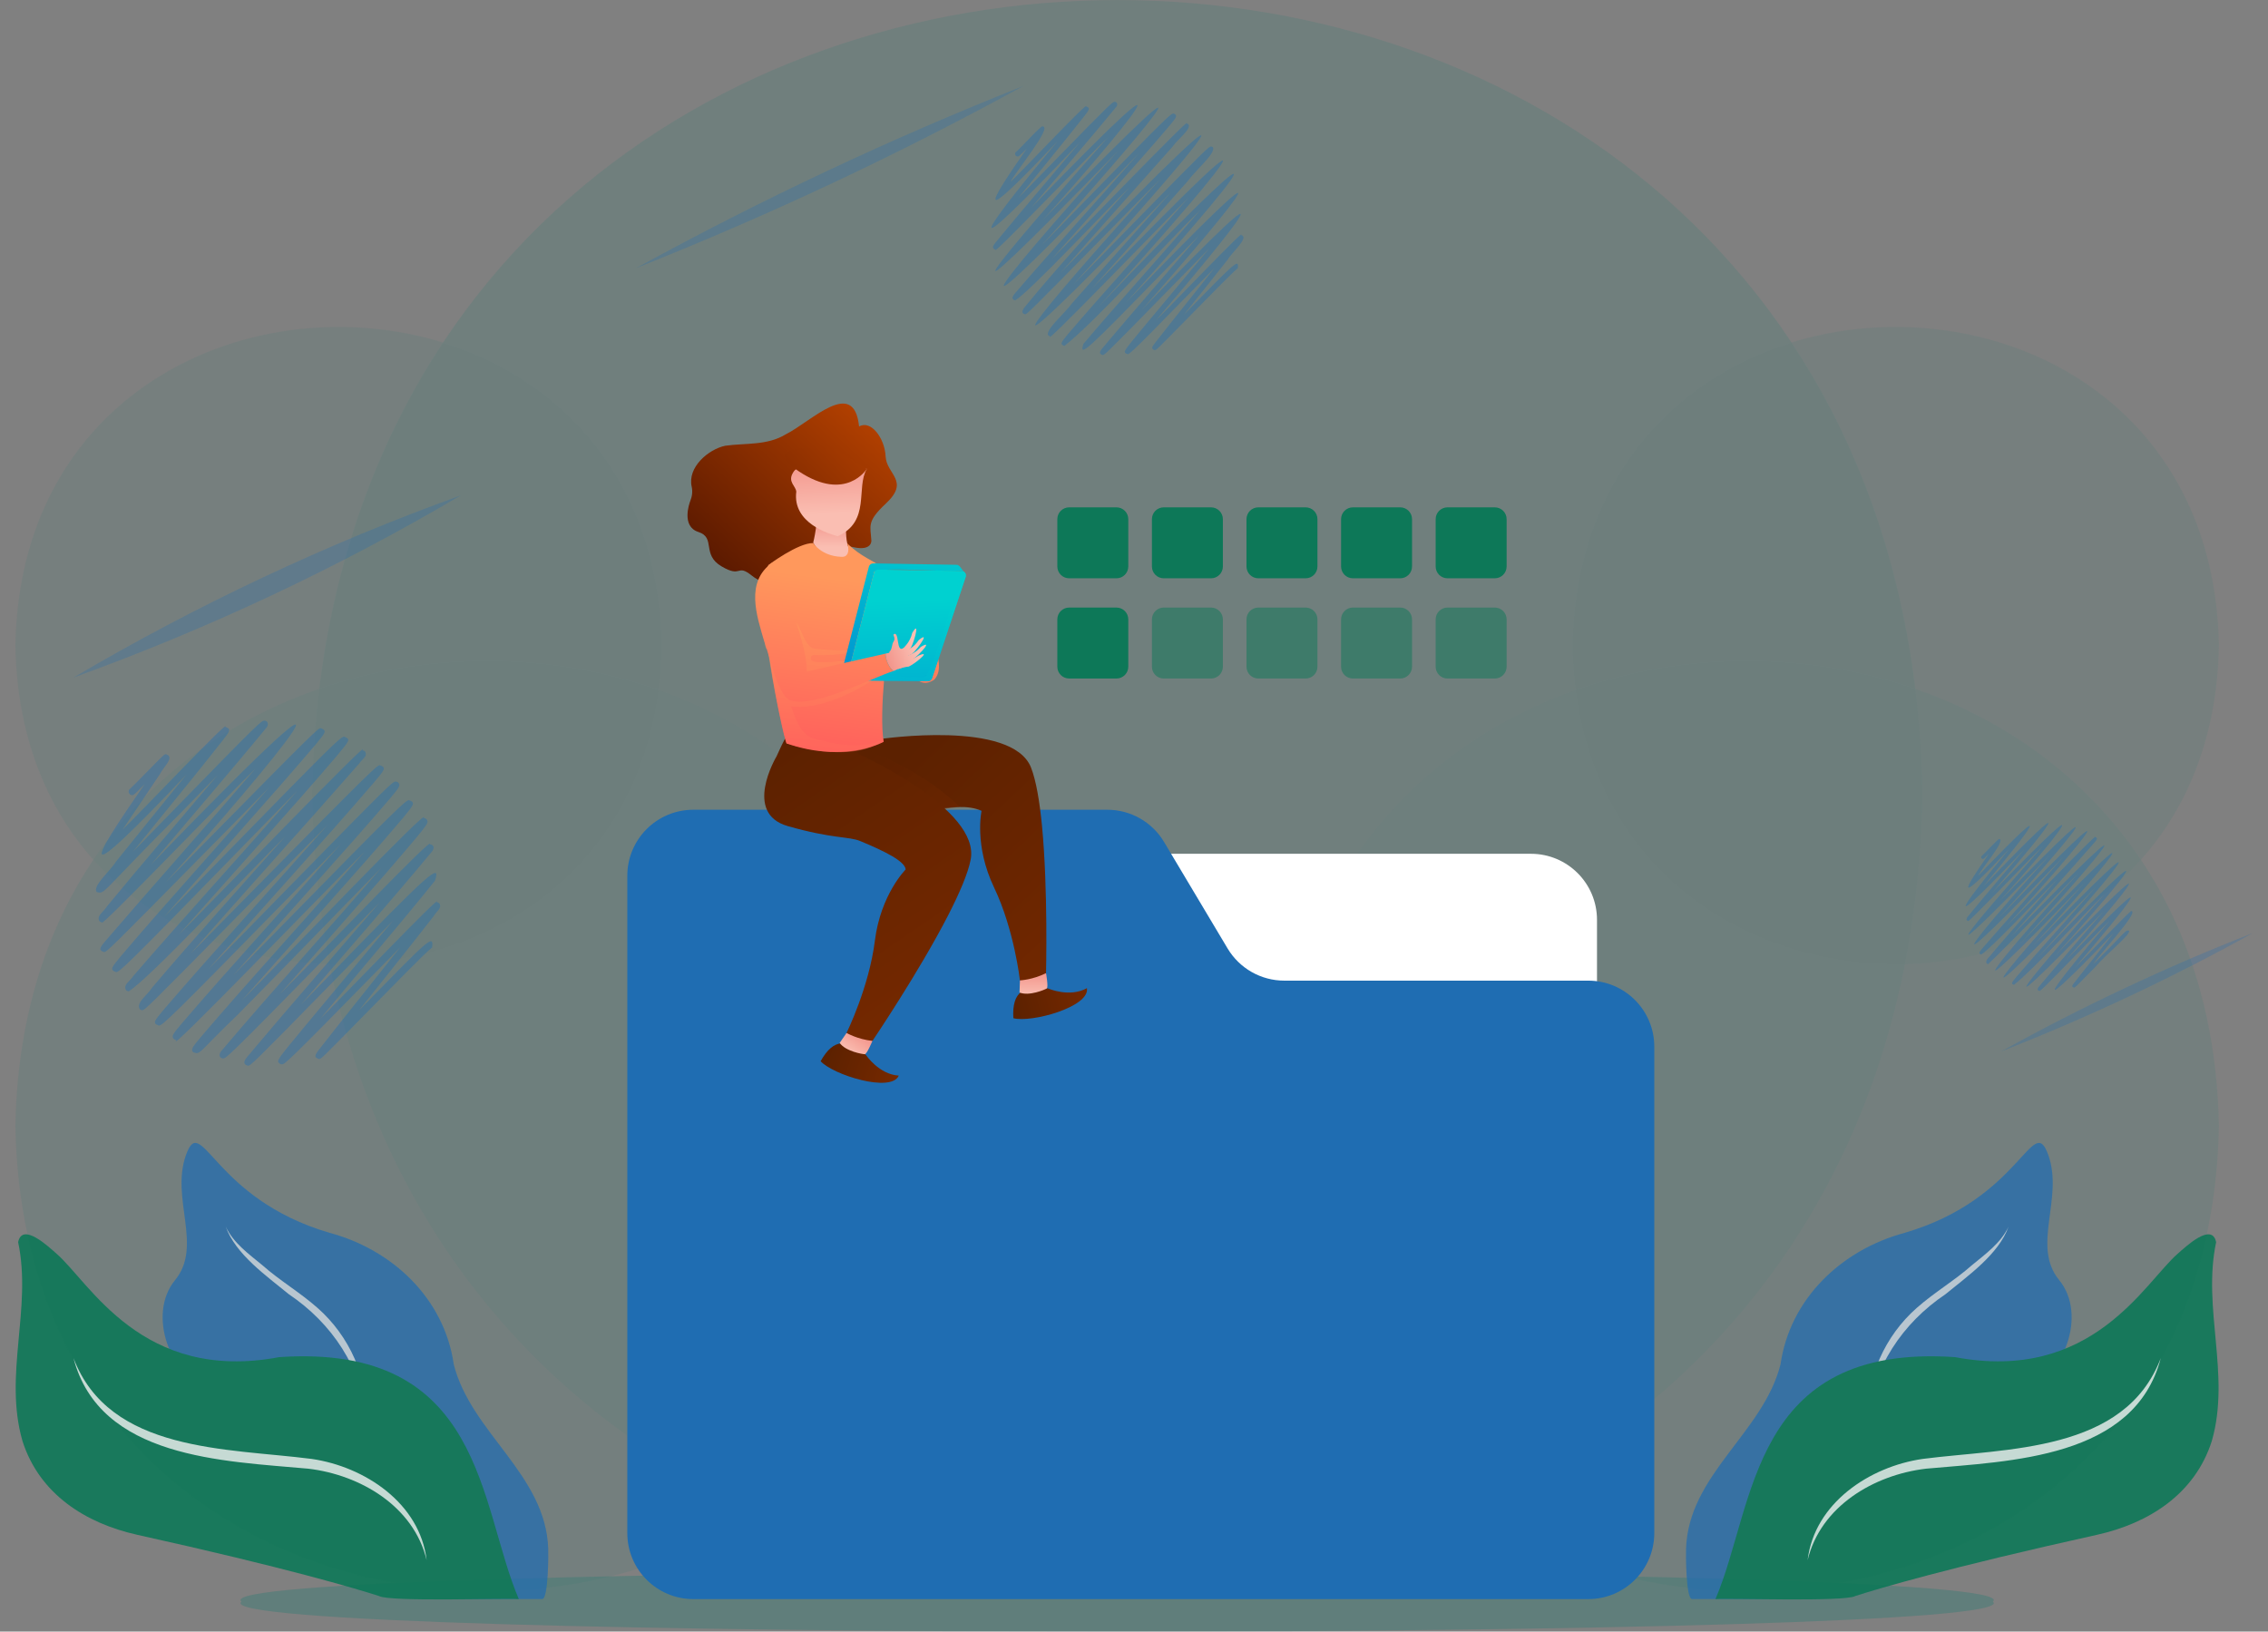
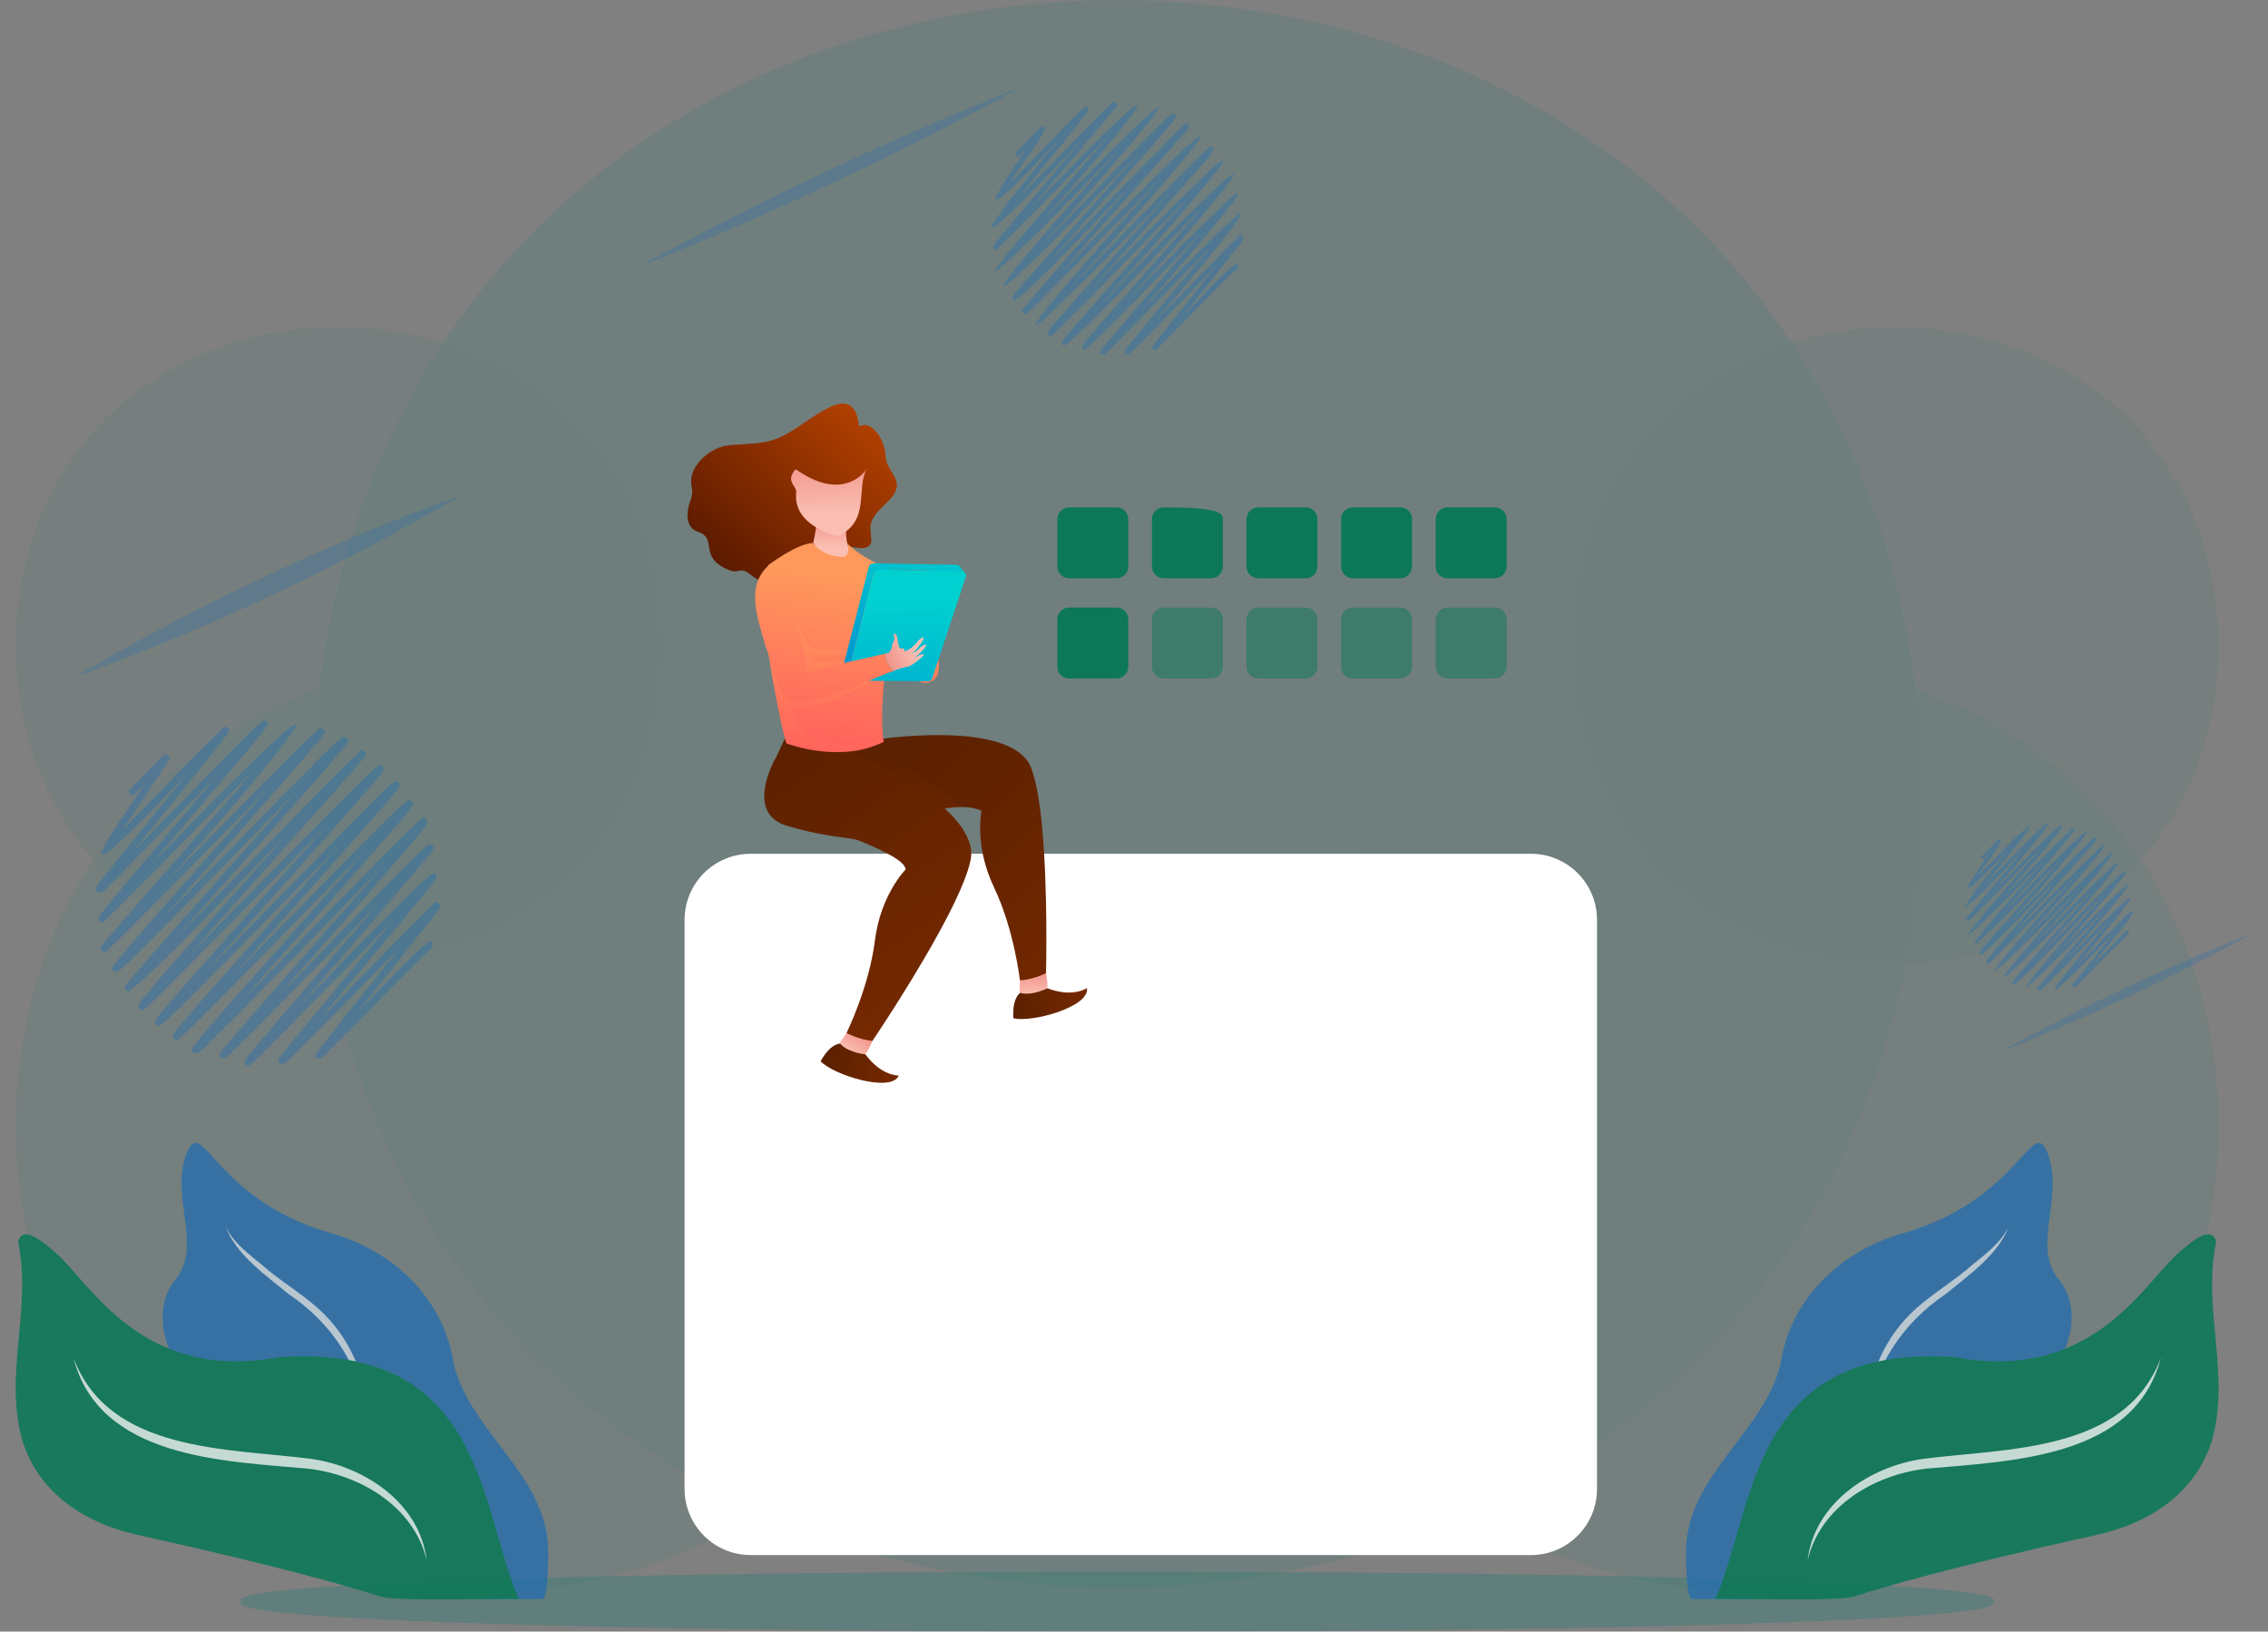
<svg xmlns="http://www.w3.org/2000/svg" width="139" height="100" viewBox="0 0 139 100" fill="none">
  <rect x="0" y="0" width="139" height="100" fill="#808080" stroke="none" />
  <g opacity="0.5">
    <path opacity="0.5" d="M122.136 98.162C125.097 100.617 11.836 100.617 14.798 98.161C11.837 95.707 125.098 95.707 122.136 98.162Z" fill="#00796B" />
    <g opacity="0.3">
      <path opacity="0.8" d="M117.828 48.656C116.72 113.529 20.222 113.519 19.124 48.654C20.232 -16.218 116.73 -16.208 117.828 48.656Z" fill="#00796B" />
      <path opacity="0.6" d="M58.777 69.012C58.128 107.022 1.588 107.016 0.944 69.01C1.593 31.001 58.133 31.007 58.777 69.012Z" fill="#00796B" />
      <path opacity="0.6" d="M78.156 69.012C78.806 107.022 135.345 107.016 135.989 69.01C135.34 31.001 78.8 31.007 78.156 69.012Z" fill="#00796B" />
      <path opacity="0.5" d="M96.366 39.571C96.811 65.613 135.548 65.609 135.989 39.57C135.544 13.529 96.807 13.533 96.366 39.571Z" fill="#00796B" />
      <path opacity="0.5" d="M40.568 39.571C40.123 65.613 1.385 65.609 0.944 39.57C1.389 13.529 40.126 13.533 40.568 39.571Z" fill="#00796B" />
    </g>
  </g>
  <g opacity="0.9">
    <g opacity="0.8">
      <path d="M109.122 83.626C109.699 79.588 112.874 76.596 116.723 75.562C123.906 73.465 124.576 68.102 125.534 70.784C126.492 73.465 124.481 76.362 126.204 78.457C127.928 80.552 126.557 84.479 123.795 85.341C121.033 86.203 111.143 92.761 111.143 98.005C111.143 98.005 103.705 98.005 103.699 98.005C103.318 98.005 103.317 95.138 103.333 94.923C103.479 90.37 108.055 87.828 109.122 83.626Z" fill="#1F6DB2" />
      <g opacity="0.8">
        <path d="M114.501 87.029C114.346 84.453 115.534 81.869 117.464 80.169C118.561 79.198 119.784 78.491 120.847 77.549C121.684 76.856 122.627 76.188 123.099 75.179C122.492 76.884 120.59 78.205 119.228 79.326C116.622 81.075 114.718 83.846 114.501 87.029Z" fill="white" />
      </g>
    </g>
    <path d="M135.555 88.321C134.522 91.56 131.707 93.362 128.503 94.071C119.39 96.089 115.124 97.363 113.707 97.819C113.047 98.189 105.996 97.941 105.135 98.008C107.595 92.288 107.248 82.322 119.819 83.177C128.247 84.769 131.439 78.587 133.482 76.825C133.915 76.452 135.563 74.869 135.821 76.13C134.959 80.198 136.725 84.261 135.555 88.321Z" fill="#0D7858" />
    <path d="M132.429 83.236C130.824 89.396 123.235 89.542 118.037 90.015C114.842 90.395 111.578 92.32 110.785 95.621C111.198 92.134 114.572 89.887 117.837 89.416C122.987 88.751 130.228 89.035 132.429 83.236Z" fill="#0D7858" />
    <path opacity="0.8" d="M132.429 83.236C130.824 89.396 123.235 89.542 118.037 90.015C114.842 90.395 111.578 92.32 110.785 95.621C111.198 92.134 114.572 89.887 117.837 89.416C122.987 88.751 130.228 89.035 132.429 83.236Z" fill="white" />
    <g opacity="0.8">
      <path d="M27.811 83.626C27.234 79.588 24.059 76.596 20.21 75.562C13.027 73.465 12.357 68.102 11.399 70.784C10.441 73.465 12.452 76.362 10.729 78.457C9.005 80.552 10.376 84.479 13.138 85.341C15.9 86.203 25.79 92.761 25.79 98.005C25.79 98.005 33.228 98.005 33.234 98.005C33.615 98.005 33.616 95.138 33.6 94.923C33.454 90.37 28.878 87.828 27.811 83.626Z" fill="#1F6DB2" />
      <g opacity="0.8">
        <path d="M22.432 87.029C22.587 84.453 21.4 81.869 19.469 80.169C18.372 79.198 17.149 78.491 16.086 77.549C15.249 76.856 14.306 76.188 13.834 75.179C14.441 76.884 16.344 78.205 17.706 79.326C20.311 81.075 22.216 83.846 22.432 87.029Z" fill="white" />
      </g>
    </g>
    <path d="M1.378 88.321C2.412 91.56 5.226 93.362 8.43 94.071C17.543 96.089 21.809 97.363 23.226 97.819C23.886 98.189 30.938 97.941 31.798 98.008C29.338 92.288 29.685 82.322 17.114 83.177C8.687 84.769 5.494 78.587 3.451 76.825C3.018 76.452 1.37 74.869 1.112 76.13C1.974 80.198 0.208 84.261 1.378 88.321Z" fill="#0D7858" />
    <path d="M4.504 83.236C6.109 89.396 13.698 89.542 18.896 90.015C22.091 90.395 25.355 92.32 26.148 95.621C25.735 92.134 22.361 89.887 19.096 89.416C13.946 88.751 6.705 89.035 4.504 83.236Z" fill="#0D7858" />
    <path opacity="0.8" d="M4.504 83.236C6.109 89.396 13.698 89.542 18.896 90.015C22.091 90.395 25.355 92.32 26.148 95.621C25.735 92.134 22.361 89.887 19.096 89.416C13.946 88.751 6.705 89.035 4.504 83.236Z" fill="white" />
  </g>
  <g opacity="0.5">
    <g opacity="0.8">
      <path d="M15.192 65.318C14.653 65.158 15.262 64.698 15.477 64.388C17.743 61.695 20.804 58.186 23.28 55.297C22.379 56.213 21.384 57.229 20.434 58.2C13.906 64.871 13.848 64.871 13.674 64.872C13.386 64.852 13.421 64.539 13.589 64.389C16.444 61.001 20.38 56.665 23.389 53.17C20.745 55.857 17.095 59.641 14.585 62.174C12.018 64.64 12.325 64.635 11.843 64.494C11.673 64.324 11.796 64.175 12.316 63.551C15.179 60.188 19.279 55.703 22.376 52.166C19.86 54.662 10.041 64.867 10.81 63.741C10.752 63.741 10.694 63.718 10.654 63.677C10.484 63.508 10.588 63.385 11.164 62.7C13.976 59.42 17.889 55.134 20.946 51.674C19.945 52.693 18.835 53.829 17.776 54.913C10.367 62.495 9.946 62.857 9.736 62.858C9.301 62.702 9.472 62.567 10.102 61.802C12.976 58.455 16.984 54.06 20.098 50.535C18.615 52.029 16.846 53.827 15.256 55.443C8.891 61.911 8.871 61.911 8.715 61.912C8.658 61.916 8.601 61.889 8.56 61.848C8.336 61.428 9.022 61.011 9.329 60.524C11.677 57.749 14.79 54.293 17.482 51.264C15.349 53.353 9.12 60.021 7.889 60.756C7.831 60.756 7.771 60.731 7.73 60.691C7.526 60.349 7.964 60.149 8.173 59.814C11.062 56.463 15.195 51.917 18.263 48.419C17.053 49.648 15.62 51.118 14.267 52.507C7.671 59.276 7.318 59.578 7.114 59.579C6.685 59.433 6.857 59.279 7.437 58.569C10.043 55.501 13.649 51.514 16.495 48.265C15.378 49.393 14.107 50.683 12.9 51.91C6.56 58.348 6.536 58.348 6.379 58.349C6.021 58.24 6.092 58.098 6.507 57.621C9.206 54.475 12.904 50.325 15.668 47.094C14.306 48.399 5.943 57.117 6.252 56.524C6.195 56.525 6.139 56.502 6.098 56.461C5.89 56.131 6.355 55.89 6.563 55.543C8.531 53.148 11.137 50.11 13.345 47.495C12.63 48.225 11.869 49.006 11.165 49.73C6.076 54.819 6.46 54.81 5.923 54.67C5.658 54.303 6.74 53.402 7.134 52.776C8.332 51.279 10.096 49.118 11.441 47.456C4.509 54.772 5.405 53.04 8.875 48.055C8.206 48.734 8.19 48.734 8.099 48.734C7.89 48.741 7.801 48.446 7.981 48.338C8.085 48.247 8.651 47.671 9.068 47.246C10.071 46.225 10.071 46.225 10.175 46.225C10.74 46.4 10.017 47.002 9.814 47.425C9.179 48.382 8.215 49.798 7.51 50.852C8.508 49.906 14.148 43.936 13.816 44.557C14.183 44.666 14.088 44.82 13.691 45.327C12.08 47.387 9.908 50.011 8.142 52.209C8.973 51.363 9.941 50.37 10.856 49.429C15.979 44.168 16.032 44.168 16.204 44.167C16.482 44.185 16.462 44.489 16.296 44.636C14.229 47.161 11.51 50.303 9.242 53.005C24.782 36.926 16.56 47.017 10.149 54.088C10.943 53.283 11.784 52.43 12.593 51.608C19.464 44.631 19.502 44.631 19.661 44.63C20.088 44.781 19.91 44.934 19.324 45.655C16.659 48.795 12.944 52.9 10.046 56.21C11.239 54.998 12.637 53.564 13.959 52.207C20.541 45.452 20.892 45.151 21.096 45.15C21.537 45.319 21.381 45.418 20.659 46.308C17.869 49.585 14.019 53.822 10.938 57.308C12.632 55.652 22.963 44.927 22.212 45.99C22.269 45.99 22.326 46.013 22.367 46.054C22.565 46.353 22.202 46.506 22.033 46.774C18.953 50.3 14.853 54.822 11.647 58.493C12.654 57.474 13.809 56.3 14.949 55.141C23.056 46.903 23.114 46.903 23.287 46.902C23.721 47.06 23.544 47.196 22.908 47.971C19.99 51.372 15.899 55.857 12.747 59.427C14.186 57.971 15.916 56.201 17.468 54.612C24.027 47.901 24.074 47.901 24.25 47.9C24.309 47.901 24.366 47.923 24.407 47.964C24.578 48.135 24.456 48.28 23.871 48.977C21.111 52.203 17.328 56.348 14.286 59.785C15.224 58.832 16.247 57.788 17.226 56.789C24.494 49.372 24.874 49.041 25.069 49.041C25.508 49.194 25.317 49.363 24.696 50.134C21.866 53.477 17.884 57.834 14.8 61.343C17.5 58.654 26.512 49.181 25.973 50.142C26.031 50.141 26.091 50.165 26.131 50.206C26.297 50.372 26.218 50.489 25.523 51.331C23.09 54.231 19.884 57.812 17.117 60.969C20.293 57.786 26.625 51.123 26.356 51.748C26.656 51.785 26.613 52.064 26.416 52.26C24.074 55.09 21.038 58.536 18.451 61.563C19.02 60.982 19.614 60.375 20.188 59.788C26.387 53.392 27.035 52.833 26.66 53.976C24.61 56.53 21.87 59.726 19.625 62.441C20.852 61.249 27.217 54.576 26.767 55.299C26.825 55.299 26.881 55.322 26.922 55.362C27.119 55.655 26.753 55.843 26.593 56.13C25.253 57.862 23.509 60.028 21.982 61.949C26.222 57.625 26.609 57.173 26.481 58.073C26.1 58.347 23.927 60.592 22.209 62.332C19.679 64.907 19.679 64.907 19.559 64.908C19.223 64.806 19.266 64.683 19.635 64.223C21.07 62.384 22.976 60.022 24.543 58.042C24.158 58.435 23.754 58.848 23.353 59.258C17.51 65.231 17.446 65.231 17.274 65.232C17.219 65.233 17.157 65.208 17.117 65.168C16.948 64.999 16.948 64.999 18.639 62.956C20.17 61.106 22.408 58.444 24.099 56.415C22.988 57.54 21.676 58.881 20.495 60.089C15.383 65.317 15.354 65.317 15.193 65.318C15.193 65.318 15.192 65.318 15.192 65.318ZM26.177 58.074C26.205 58.101 26.236 58.118 26.267 58.127C26.234 58.117 26.203 58.099 26.177 58.074ZM8.098 48.304C8.152 48.304 8.207 48.325 8.249 48.367C8.175 48.293 8.07 48.29 8 48.328C8.031 48.312 8.064 48.304 8.098 48.304Z" fill="#1F6DB2" />
    </g>
    <g opacity="0.8">
      <path d="M67.576 21.76C67.18 21.642 67.627 21.305 67.785 21.077C69.448 19.101 71.694 16.526 73.511 14.406C72.849 15.078 72.12 15.824 71.423 16.536C66.594 21.501 66.126 21.949 66.399 21.078C68.494 18.592 71.383 15.41 73.591 12.845C71.432 14.937 67.102 19.745 65.234 21.203C64.918 21.096 65.053 20.968 65.465 20.463C67.566 17.995 70.575 14.704 72.847 12.108C71.001 13.94 63.796 21.428 64.36 20.602C64.317 20.602 64.275 20.585 64.245 20.555C64.035 20.226 65.26 19.205 65.71 18.58C67.415 16.645 69.963 13.817 71.798 11.748C57.952 26.081 63.903 18.846 71.175 10.912C70.088 12.008 68.79 13.327 67.622 14.514C62.952 19.259 62.937 19.26 62.823 19.26C62.567 19.218 62.652 18.994 62.83 18.789C64.701 16.497 67.101 13.889 69.256 11.447C67.69 12.98 63.121 17.873 62.216 18.412C61.815 18.289 62.262 17.949 62.425 17.721C64.545 15.262 67.578 11.926 69.829 9.359C57.817 21.873 60.12 18.535 68.532 9.246C56.005 22.116 61.477 15.676 67.925 8.387C66.925 9.345 60.789 15.742 61.015 15.307C60.614 15.183 61.084 14.829 61.243 14.587C62.688 12.829 64.6 10.6 66.22 8.681C58.599 16.681 59.746 14.74 64.823 8.652C59.75 14.012 60.4 12.735 62.941 9.092C62.449 9.59 62.438 9.59 62.371 9.591C62.217 9.596 62.152 9.379 62.285 9.3C62.443 9.188 63.892 7.594 63.895 7.749C64.568 7.731 62.123 10.677 61.939 11.145C62.671 10.45 66.81 6.07 66.566 6.525C66.835 6.605 66.766 6.719 66.475 7.091C65.292 8.602 63.699 10.527 62.403 12.14C63.012 11.52 63.722 10.791 64.394 10.101C68.154 6.24 68.192 6.24 68.319 6.239C68.523 6.252 68.508 6.475 68.386 6.583C66.87 8.436 64.874 10.742 63.21 12.725C74.55 0.983 68.581 8.339 63.875 13.519C76.743 0.282 69.286 9.032 63.8 15.077C64.675 14.187 65.701 13.135 66.671 12.139C71.5 7.183 71.758 6.962 71.908 6.961C71.95 6.961 71.995 6.979 72.025 7.008C72.148 7.132 72.088 7.213 71.588 7.811C69.54 10.215 66.715 13.325 64.454 15.883C65.698 14.668 73.278 6.797 72.727 7.577C72.769 7.577 72.811 7.594 72.841 7.624C73.02 7.922 72.176 8.534 71.873 8.979C69.86 11.253 67.057 14.372 64.974 16.752C79.21 2.097 73.251 9.253 65.781 17.437C66.838 16.369 68.107 15.07 69.246 13.904C74.059 8.979 74.094 8.979 74.223 8.978C74.266 8.979 74.308 8.996 74.338 9.026C74.534 9.384 73.279 10.429 72.804 11.088C71.156 12.96 68.717 15.668 66.911 17.701C80.676 3.473 74.01 11.492 67.288 18.843C77.909 7.73 78.279 8.214 68.988 18.569C79.701 7.452 76.263 11.867 69.967 19.005C80.022 8.564 75.612 14.065 70.829 19.649C71.731 18.773 76.398 13.878 76.071 14.409C76.596 14.543 75.482 15.484 75.243 15.912C74.498 16.858 73.422 18.204 72.558 19.288C75.67 16.115 75.954 15.784 75.86 16.444C75.58 16.645 73.985 18.293 72.725 19.569C70.868 21.459 70.868 21.459 70.78 21.459C70.738 21.459 70.697 21.443 70.668 21.413C70.564 21.309 70.606 21.255 70.836 20.957C71.889 19.607 73.287 17.874 74.438 16.421C71.24 19.656 69.124 21.916 69.104 21.697C69.063 21.698 69.018 21.68 68.988 21.65C68.865 21.526 68.865 21.526 70.105 20.027C71.229 18.67 72.871 16.716 74.112 15.228C73.297 16.053 72.334 17.037 71.467 17.924C67.716 21.76 67.694 21.76 67.577 21.76C67.576 21.76 67.576 21.76 67.576 21.76ZM75.637 16.444C75.657 16.464 75.68 16.476 75.702 16.483C75.678 16.476 75.656 16.463 75.637 16.444ZM62.37 9.275C62.41 9.275 62.45 9.29 62.481 9.321C62.427 9.267 62.349 9.264 62.298 9.292C62.321 9.28 62.345 9.275 62.37 9.275Z" fill="#1F6DB2" />
    </g>
    <g opacity="0.8">
      <path d="M124.985 60.731C124.722 60.653 125.019 60.429 125.124 60.278C126.229 58.964 127.722 57.253 128.929 55.844C120.362 64.685 125.315 58.887 128.983 54.806C127.548 56.196 124.67 59.391 123.429 60.361C123.218 60.291 123.308 60.205 123.582 59.869C124.978 58.229 126.978 56.042 128.488 54.317C120.049 63.057 121.981 60.449 127.791 54.077C118.669 63.527 122.553 58.776 127.377 53.522C126.228 54.662 121.373 59.673 121.826 59.07C121.798 59.072 121.77 59.059 121.751 59.039C121.648 58.821 121.971 58.639 122.126 58.393C123.271 57.04 124.789 55.354 126.102 53.877C125.062 54.896 122.024 58.148 121.423 58.506C121.156 58.425 121.453 58.199 121.562 58.047C122.971 56.413 124.987 54.195 126.483 52.489C118.563 60.748 120.06 58.545 125.62 52.414C117.339 60.925 120.935 56.679 125.217 51.843C124.553 52.48 120.474 56.731 120.625 56.443C120.357 56.361 120.67 56.125 120.776 55.964C121.736 54.796 123.007 53.314 124.084 52.038C119.046 57.333 119.794 56.043 123.155 52.02C119.796 55.574 120.222 54.718 121.904 52.312C121.578 52.643 121.57 52.643 121.525 52.643C121.435 52.646 121.384 52.527 121.451 52.464C121.596 52.36 122.523 51.327 122.538 51.419C122.947 51.499 121.384 53.309 121.238 53.676C126.384 48.304 124.343 50.967 121.547 54.337C127.817 47.796 125.69 50.586 122.083 54.726C129.574 46.966 125.654 51.816 122.526 55.254C130.992 46.54 126.128 52.274 122.475 56.289C131.216 47.193 127.987 51.278 122.91 56.824C123.738 56.016 128.773 50.785 128.409 51.305C128.649 51.369 128.419 51.566 128.321 51.687C126.819 53.406 124.82 55.612 123.256 57.402C132.647 47.73 128.748 52.435 123.792 57.858C132.055 49.268 130.381 51.64 124.543 58.032C133.612 48.652 129.258 53.919 124.794 58.792C131.819 51.434 132.067 51.769 125.924 58.61C132.982 51.278 130.744 54.18 126.574 58.899C133.214 52.001 130.324 55.626 127.147 59.328C127.746 58.746 130.849 55.492 130.63 55.844C131.123 55.885 128.557 58.616 128.296 59.087C130.433 56.977 130.242 56.981 130.491 57.049C130.553 57.315 129.214 58.345 128.407 59.274C127.173 60.53 127.173 60.53 127.115 60.531C126.951 60.481 126.971 60.421 127.152 60.197C127.852 59.3 128.781 58.148 129.545 57.182C123.159 63.809 126.63 59.524 129.329 56.389C128.787 56.937 128.147 57.592 127.571 58.181C125.078 60.73 125.064 60.73 124.985 60.731C124.985 60.731 124.985 60.731 124.985 60.731ZM130.342 57.198C130.356 57.212 130.371 57.22 130.386 57.224C130.37 57.219 130.355 57.211 130.342 57.198ZM121.525 52.433C121.551 52.433 121.578 52.443 121.599 52.464C121.563 52.428 121.511 52.426 121.477 52.445C121.492 52.437 121.508 52.433 121.525 52.433Z" fill="#1F6DB2" />
    </g>
  </g>
  <g opacity="0.5">
    <path opacity="0.5" d="M4.489 41.534C12.037 37.086 20.011 33.328 28.253 30.356C20.708 34.81 12.729 38.557 4.489 41.534Z" fill="#1F6DB2" />
    <path opacity="0.5" d="M38.965 16.442C46.647 12.231 54.586 8.492 62.729 5.265C55.05 9.48 47.108 13.211 38.965 16.442Z" fill="#1F6DB2" />
    <path opacity="0.5" d="M122.629 64.449C127.603 61.691 132.758 59.263 138.055 57.193C133.083 59.954 127.925 62.377 122.629 64.449Z" fill="#1F6DB2" />
  </g>
  <path d="M93.829 95.309H46.005C43.769 95.309 41.957 93.497 41.957 91.262V56.375C41.957 54.14 43.769 52.328 46.005 52.328H93.829C96.064 52.328 97.876 54.14 97.876 56.375V91.262C97.876 93.497 96.064 95.309 93.829 95.309Z" fill="white" />
-   <path d="M101.387 64.15V93.961C101.387 96.196 99.575 98.008 97.34 98.008H42.493C40.258 98.008 38.446 96.196 38.446 93.961V53.676C38.446 51.441 40.258 49.629 42.493 49.629H67.865C69.291 49.629 70.611 50.379 71.341 51.602L75.236 58.13C75.966 59.353 77.286 60.103 78.711 60.103H97.34C99.575 60.103 101.387 61.915 101.387 64.15Z" fill="#1F6DB2" />
  <path d="M54.277 27.971C54.224 26.855 53.377 25.719 52.651 26.139C52.338 23.078 49.697 25.861 48.163 26.616C47.026 27.314 45.701 27.145 44.444 27.32C43.403 27.544 42.124 28.642 42.392 29.829C42.46 30.131 42.417 30.432 42.3 30.718C42.25 30.848 41.745 32.261 42.797 32.602C43.894 32.952 42.976 33.983 44.227 34.716C45.478 35.45 45.137 34.53 46.059 35.265C46.98 35.999 47.226 35.389 47.226 35.389C47.533 34.23 48.049 34.06 49.557 33.539C49.751 33.7 50.013 33.825 50.416 33.854C51.863 33.959 51.151 33.285 52.302 33.537C53.453 33.789 53.404 33.133 53.404 33.133C53.353 32.227 53.103 31.973 54.285 30.87C55.792 29.462 54.33 29.086 54.277 27.971Z" fill="url(#paint0_linear_9733_360506)" />
  <path d="M51.966 31.079C51.966 31.079 51.544 33.574 52.31 33.935C52.31 33.935 50.974 35.258 49.839 33.257C49.839 33.257 50.204 31.869 50.016 30.819L51.966 31.079Z" fill="url(#paint1_linear_9733_360506)" />
  <path d="M64.248 60.587C64.248 60.587 65.561 61.157 66.615 60.563C66.806 61.716 63.192 62.7 62.106 62.404C62.006 60.754 62.772 60.363 64.248 60.587Z" fill="url(#paint2_linear_9733_360506)" />
  <path d="M64.109 59.642C64.109 59.642 64.263 60.508 64.154 60.581C64.045 60.655 63.069 61.07 62.485 60.83L62.509 60.088L63.546 59.429L64.109 59.642Z" fill="url(#paint3_linear_9733_360506)" />
  <path d="M49.754 48.122C49.866 50.571 50.975 50.989 53.223 50.418C55.343 50.215 58.522 48.943 60.157 49.696C60.157 49.696 59.689 51.809 60.925 54.396C62.161 56.984 62.509 60.087 62.509 60.087C62.509 60.087 63.276 60.058 64.108 59.643C64.108 59.643 64.239 54.518 63.859 50.595C63.717 49.136 63.504 47.843 63.188 47.042C62.022 44.091 53.94 45.296 53.94 45.296C53.584 45.117 51.606 44.126 51.298 43.972L49.708 46.046C49.454 46.377 49.711 47.745 49.754 48.122Z" fill="url(#paint4_linear_9733_360506)" />
  <path opacity="0.5" d="M51.311 45.855L52.782 50.499C54.678 50.187 57.227 49.581 58.826 49.466C56.2 46.852 52.316 45.679 52.316 45.679L51.311 45.855Z" fill="url(#paint5_linear_9733_360506)" />
  <path d="M53.077 64.667C53.077 64.667 53.876 65.855 55.084 65.923C54.623 66.997 51.048 65.877 50.294 65.041C51.099 63.599 51.956 63.682 53.077 64.667Z" fill="url(#paint6_linear_9733_360506)" />
  <path d="M53.469 63.795C53.469 63.795 53.133 64.608 53.002 64.611C52.87 64.614 51.824 64.437 51.462 63.92L51.883 63.308L53.111 63.312L53.469 63.795Z" fill="url(#paint7_linear_9733_360506)" />
  <path d="M48.277 50.63C51.046 51.422 52.015 51.256 52.719 51.547C54.225 52.173 55.456 52.78 55.507 53.289C55.507 53.289 53.973 54.816 53.618 57.661C53.264 60.506 51.883 63.308 51.883 63.308C51.883 63.308 52.544 63.696 53.47 63.796C53.47 63.796 56.343 59.55 58.139 56.041C58.806 54.736 59.325 53.533 59.49 52.688C60.099 49.574 52.644 46.23 52.644 46.23C52.44 45.888 51.31 43.986 51.134 43.69C51.134 43.69 48.676 44.58 48.675 44.58C48.283 44.722 47.762 46.011 47.595 46.353C47.539 46.448 45.542 49.846 48.277 50.63Z" fill="url(#paint8_linear_9733_360506)" />
  <path d="M54.157 34.934C54.05 35.08 58.716 40.006 57.27 41.643C56.587 42.14 56.041 41.663 55.72 41.033C53.658 38.523 53.919 37.495 54.157 34.934Z" fill="url(#paint9_linear_9733_360506)" />
  <path d="M54.642 37.755C54.98 34.076 53.644 35.005 51.918 33.295C51.923 33.302 51.936 33.325 51.956 33.359C51.931 33.315 51.916 33.292 51.916 33.292C52.018 33.464 52.121 34.193 51.538 34.126C50.34 34.077 49.839 33.285 49.839 33.285C48.914 33.264 47.093 34.63 47.093 34.63C46.181 36.66 47.951 45.021 48.205 45.565C49.025 45.848 49.781 45.996 50.46 46.057C51.53 46.153 52.407 46.03 53.039 45.872C53.039 45.872 53.039 45.872 53.039 45.872C53.553 45.74 53.873 45.614 54.158 45.467C53.859 43.608 54.38 39.474 54.642 37.755Z" fill="url(#paint10_linear_9733_360506)" />
  <path opacity="0.5" d="M54.164 45.301C53.425 46.046 51.373 46.527 48.205 45.565C48.219 45.704 47.304 41.965 47.042 39.63C47.022 39.684 47.001 39.737 46.979 39.791C46.723 39.391 46.992 38.19 47.415 38.223C47.662 38.469 47.556 39.11 48.264 39.329C48.88 36.384 48.987 39.776 49.989 39.762C50.769 39.858 51.8 39.898 53.168 39.834C53.114 39.847 51.483 40.231 49.906 40.135C49.694 40.121 49.603 40.398 49.784 40.511C50.204 40.769 53.042 40.34 53.042 40.34L54.124 41.27C51.237 43.267 49.377 43.408 48.492 43.299C48.788 44.28 49.2 45.062 49.808 45.24C51.685 45.788 53.15 45.839 54.164 45.301Z" fill="url(#paint11_linear_9733_360506)" />
  <path d="M51.699 41.202C51.705 41.209 51.998 41.563 52.005 41.571C51.95 41.499 51.94 41.395 51.971 41.304L52.012 41.148L53.565 35.115C53.392 34.668 58.569 35.087 58.688 34.992C58.8 35.005 58.983 34.967 59.078 35.042C58.946 34.925 58.826 34.608 58.618 34.616L53.519 34.53C53.392 34.528 53.282 34.613 53.25 34.734L51.647 40.963C51.624 41.051 51.647 41.138 51.699 41.202Z" fill="url(#paint12_linear_9733_360506)" />
  <path d="M52.005 41.571C52.054 41.637 52.131 41.682 52.221 41.683L56.864 41.756C56.983 41.757 57.09 41.682 57.127 41.569L59.187 35.354C59.246 35.177 59.111 34.997 58.933 34.995C58.893 35.002 58.732 34.987 58.688 34.991L53.833 34.91C53.707 34.908 53.596 34.993 53.565 35.114L52.012 41.148L51.971 41.304C51.941 41.394 51.949 41.499 52.005 41.571Z" fill="url(#paint13_linear_9733_360506)" />
  <path opacity="0.6" d="M59.187 35.354L57.126 41.569C57.089 41.681 56.982 41.756 56.864 41.755C56.724 41.638 51.692 41.958 51.953 41.42C53.253 41.462 55.34 41.471 56.654 41.5C57.079 41.573 58.816 35.328 58.99 35.002C59.142 35.037 59.238 35.198 59.187 35.354Z" fill="url(#paint14_linear_9733_360506)" />
  <path d="M55.1 40.98C54.988 41.029 54.877 41.078 54.764 41.125C54.288 40.759 54.269 40.061 54.269 40.061C54.368 40.038 54.454 40.019 54.522 40.003C54.522 40.003 54.688 40.458 55.1 40.98Z" fill="url(#paint15_linear_9733_360506)" />
  <path d="M55.048 41.001C55.048 41.001 55.448 40.883 55.626 40.861C55.746 40.946 57.259 39.759 56.304 40.179C55.86 40.472 55.507 40.505 55.095 40.663L55.048 41.001Z" fill="url(#paint16_linear_9733_360506)" />
  <path d="M55.21 40.7C55.21 40.7 55.62 40.518 55.807 40.47C55.947 40.544 57.395 39.067 56.435 39.649C56.023 40.107 55.678 40.157 55.213 40.333L55.21 40.7Z" fill="url(#paint17_linear_9733_360506)" />
  <path d="M55.236 40.437C55.236 40.437 55.617 40.202 55.796 40.129C55.944 40.183 57.179 38.524 56.307 39.23C55.961 39.74 55.626 39.836 55.189 40.073L55.236 40.437Z" fill="url(#paint18_linear_9733_360506)" />
-   <path d="M55.32 40.287C55.32 40.287 55.597 39.935 55.74 39.805C55.898 39.805 56.488 37.822 55.911 38.785C55.761 39.383 55.48 39.588 55.151 39.961L55.32 40.287Z" fill="url(#paint19_linear_9733_360506)" />
  <path d="M55.373 39.714C54.903 40.064 55.142 38.614 54.762 38.882C54.728 38.946 54.9 39.114 54.769 39.311C54.637 39.508 54.694 39.78 54.511 39.945C54.305 40.777 55.343 41.66 55.604 40.224L55.373 39.714Z" fill="url(#paint20_linear_9733_360506)" />
  <path d="M54.765 41.125C53.436 41.531 49.104 43.819 48.129 42.699C47.443 41.775 47.242 40.42 46.838 39.317C46.37 37.71 45.665 35.662 47.328 34.488C47.368 34.58 49.55 39.277 49.431 41.164C50.117 41 52.903 40.371 54.269 40.061C54.269 40.061 54.288 40.758 54.765 41.125Z" fill="url(#paint21_linear_9733_360506)" />
  <path d="M53.125 28.739C52.442 29.895 53.379 31.95 51.339 32.866C50.843 32.732 48.555 32.068 48.803 30.133C48.767 29.781 48.288 29.547 48.576 29.016C48.863 28.485 49.075 28.879 49.075 28.879C49.075 28.879 49.184 28.454 49.305 28.102C49.426 27.75 53.125 28.739 53.125 28.739Z" fill="url(#paint22_linear_9733_360506)" />
  <path d="M53.125 28.739C53.125 28.739 51.842 30.805 48.961 28.89C46.08 26.975 51.255 27.555 51.255 27.555L53.125 28.739Z" fill="url(#paint23_linear_9733_360506)" />
  <path d="M68.425 35.444H65.525C65.125 35.444 64.801 35.119 64.801 34.719V31.82C64.801 31.419 65.125 31.095 65.525 31.095H68.425C68.825 31.095 69.15 31.419 69.15 31.82V34.719C69.15 35.119 68.825 35.444 68.425 35.444Z" fill="#0D7858" />
-   <path d="M74.222 35.444H71.322C70.922 35.444 70.598 35.119 70.598 34.719V31.82C70.598 31.419 70.922 31.095 71.322 31.095H74.222C74.622 31.095 74.947 31.419 74.947 31.82V34.719C74.947 35.119 74.622 35.444 74.222 35.444Z" fill="#0D7858" />
+   <path d="M74.222 35.444H71.322C70.922 35.444 70.598 35.119 70.598 34.719V31.82C70.598 31.419 70.922 31.095 71.322 31.095C74.622 31.095 74.947 31.419 74.947 31.82V34.719C74.947 35.119 74.622 35.444 74.222 35.444Z" fill="#0D7858" />
  <path d="M80.019 35.444H77.119C76.719 35.444 76.394 35.119 76.394 34.719V31.82C76.394 31.419 76.719 31.095 77.119 31.095H80.019C80.419 31.095 80.743 31.419 80.743 31.82V34.719C80.743 35.119 80.419 35.444 80.019 35.444Z" fill="#0D7858" />
  <path d="M85.816 35.444H82.916C82.516 35.444 82.191 35.119 82.191 34.719V31.82C82.191 31.419 82.516 31.095 82.916 31.095H85.816C86.216 31.095 86.54 31.419 86.54 31.82V34.719C86.54 35.119 86.216 35.444 85.816 35.444Z" fill="#0D7858" />
  <path d="M91.612 35.444H88.713C88.313 35.444 87.988 35.119 87.988 34.719V31.82C87.988 31.419 88.313 31.095 88.713 31.095H91.612C92.013 31.095 92.337 31.419 92.337 31.82V34.719C92.337 35.119 92.013 35.444 91.612 35.444Z" fill="#0D7858" />
  <path d="M68.425 41.586H65.525C65.125 41.586 64.801 41.262 64.801 40.861V37.962C64.801 37.562 65.125 37.237 65.525 37.237H68.425C68.825 37.237 69.15 37.562 69.15 37.962V40.861C69.15 41.262 68.825 41.586 68.425 41.586Z" fill="#0D7858" />
  <path opacity="0.5" d="M74.222 41.586H71.322C70.922 41.586 70.598 41.262 70.598 40.861V37.962C70.598 37.562 70.922 37.237 71.322 37.237H74.222C74.622 37.237 74.947 37.562 74.947 37.962V40.861C74.947 41.262 74.622 41.586 74.222 41.586Z" fill="#0D7858" />
  <path opacity="0.5" d="M80.019 41.586H77.119C76.719 41.586 76.394 41.262 76.394 40.861V37.962C76.394 37.562 76.719 37.237 77.119 37.237H80.019C80.419 37.237 80.743 37.562 80.743 37.962V40.861C80.743 41.262 80.419 41.586 80.019 41.586Z" fill="#0D7858" />
  <path opacity="0.5" d="M85.816 41.586H82.916C82.516 41.586 82.191 41.262 82.191 40.861V37.962C82.191 37.562 82.516 37.237 82.916 37.237H85.816C86.216 37.237 86.54 37.562 86.54 37.962V40.861C86.54 41.262 86.216 41.586 85.816 41.586Z" fill="#0D7858" />
  <path opacity="0.5" d="M91.612 41.586H88.713C88.313 41.586 87.988 41.262 87.988 40.861V37.962C87.988 37.562 88.313 37.237 88.713 37.237H91.612C92.013 37.237 92.337 37.562 92.337 37.962V40.861C92.337 41.262 92.013 41.586 91.612 41.586Z" fill="#0D7858" />
  <defs>
    <linearGradient id="paint0_linear_9733_360506" x1="44.382" y1="34.915" x2="53.733" y2="24.634" gradientUnits="userSpaceOnUse">
      <stop stop-color="#5C1A00" />
      <stop offset="1" stop-color="#B94300" />
    </linearGradient>
    <linearGradient id="paint1_linear_9733_360506" x1="51.094" y1="31.196" x2="51.075" y2="33.548" gradientUnits="userSpaceOnUse">
      <stop stop-color="#F0877E" />
      <stop offset="1" stop-color="#FABEB2" />
    </linearGradient>
    <linearGradient id="paint2_linear_9733_360506" x1="62.133" y1="61.776" x2="66.817" y2="60.602" gradientUnits="userSpaceOnUse">
      <stop stop-color="#5C2100" />
      <stop offset="1" stop-color="#772900" />
    </linearGradient>
    <linearGradient id="paint3_linear_9733_360506" x1="63.349" y1="59.167" x2="63.337" y2="60.981" gradientUnits="userSpaceOnUse">
      <stop stop-color="#F0877E" />
      <stop offset="1" stop-color="#FABEB2" />
    </linearGradient>
    <linearGradient id="paint4_linear_9733_360506" x1="54.985" y1="46.608" x2="69.155" y2="61.483" gradientUnits="userSpaceOnUse">
      <stop stop-color="#5C2100" />
      <stop offset="1" stop-color="#772900" />
    </linearGradient>
    <linearGradient id="paint5_linear_9733_360506" x1="52.792" y1="46.82" x2="58.266" y2="52.568" gradientUnits="userSpaceOnUse">
      <stop stop-color="#5C2100" />
      <stop offset="1" stop-color="#772900" />
    </linearGradient>
    <linearGradient id="paint6_linear_9733_360506" x1="50.655" y1="64.527" x2="55.233" y2="66.065" gradientUnits="userSpaceOnUse">
      <stop stop-color="#5C2100" />
      <stop offset="1" stop-color="#772900" />
    </linearGradient>
    <linearGradient id="paint7_linear_9733_360506" x1="53.087" y1="62.985" x2="52.098" y2="64.506" gradientUnits="userSpaceOnUse">
      <stop stop-color="#F0877E" />
      <stop offset="1" stop-color="#FABEB2" />
    </linearGradient>
    <linearGradient id="paint8_linear_9733_360506" x1="47.624" y1="45.638" x2="59.244" y2="62.607" gradientUnits="userSpaceOnUse">
      <stop stop-color="#5C2100" />
      <stop offset="1" stop-color="#772900" />
    </linearGradient>
    <linearGradient id="paint9_linear_9733_360506" x1="55.115" y1="47.468" x2="55.939" y2="36.626" gradientUnits="userSpaceOnUse">
      <stop stop-color="#FF5C5C" />
      <stop offset="1" stop-color="#FF985C" />
    </linearGradient>
    <linearGradient id="paint10_linear_9733_360506" x1="49.722" y1="46.791" x2="51.158" y2="35.462" gradientUnits="userSpaceOnUse">
      <stop stop-color="#FF5C5C" />
      <stop offset="1" stop-color="#FF985C" />
    </linearGradient>
    <linearGradient id="paint11_linear_9733_360506" x1="50.072" y1="48.008" x2="50.791" y2="38.852" gradientUnits="userSpaceOnUse">
      <stop stop-color="#FF5C5C" />
      <stop offset="1" stop-color="#FF985C" />
    </linearGradient>
    <linearGradient id="paint12_linear_9733_360506" x1="56.446" y1="32.715" x2="54.747" y2="41.002" gradientUnits="userSpaceOnUse">
      <stop stop-color="#00D1D0" />
      <stop offset="1" stop-color="#0098D0" />
    </linearGradient>
    <linearGradient id="paint13_linear_9733_360506" x1="55.518" y1="36.779" x2="55.898" y2="46.785" gradientUnits="userSpaceOnUse">
      <stop stop-color="#00D1D0" />
      <stop offset="1" stop-color="#0098D0" />
    </linearGradient>
    <linearGradient id="paint14_linear_9733_360506" x1="55.985" y1="36.581" x2="53.407" y2="47.766" gradientUnits="userSpaceOnUse">
      <stop stop-color="#00D1D0" />
      <stop offset="1" stop-color="#0098D0" />
    </linearGradient>
    <linearGradient id="paint15_linear_9733_360506" x1="53.818" y1="40.88" x2="56.151" y2="39.923" gradientUnits="userSpaceOnUse">
      <stop stop-color="#F0877E" />
      <stop offset="1" stop-color="#FABEB2" />
    </linearGradient>
    <linearGradient id="paint16_linear_9733_360506" x1="54.004" y1="41.329" x2="56.333" y2="40.373" gradientUnits="userSpaceOnUse">
      <stop stop-color="#F0877E" />
      <stop offset="1" stop-color="#FABEB2" />
    </linearGradient>
    <linearGradient id="paint17_linear_9733_360506" x1="53.861" y1="40.98" x2="56.19" y2="40.025" gradientUnits="userSpaceOnUse">
      <stop stop-color="#F0877E" />
      <stop offset="1" stop-color="#FABEB2" />
    </linearGradient>
    <linearGradient id="paint18_linear_9733_360506" x1="53.724" y1="40.641" x2="56.051" y2="39.686" gradientUnits="userSpaceOnUse">
      <stop stop-color="#F0877E" />
      <stop offset="1" stop-color="#FABEB2" />
    </linearGradient>
    <linearGradient id="paint19_linear_9733_360506" x1="53.58" y1="40.282" x2="55.903" y2="39.329" gradientUnits="userSpaceOnUse">
      <stop stop-color="#F0877E" />
      <stop offset="1" stop-color="#FABEB2" />
    </linearGradient>
    <linearGradient id="paint20_linear_9733_360506" x1="53.628" y1="40.473" x2="55.987" y2="39.505" gradientUnits="userSpaceOnUse">
      <stop stop-color="#F0877E" />
      <stop offset="1" stop-color="#FABEB2" />
    </linearGradient>
    <linearGradient id="paint21_linear_9733_360506" x1="49.52" y1="46.681" x2="50.945" y2="35.431" gradientUnits="userSpaceOnUse">
      <stop stop-color="#FF5C5C" />
      <stop offset="1" stop-color="#FF985C" />
    </linearGradient>
    <linearGradient id="paint22_linear_9733_360506" x1="50.598" y1="26.983" x2="50.796" y2="31.51" gradientUnits="userSpaceOnUse">
      <stop stop-color="#F0877E" />
      <stop offset="1" stop-color="#FABEB2" />
    </linearGradient>
    <linearGradient id="paint23_linear_9733_360506" x1="44.39" y1="34.347" x2="53.88" y2="25.15" gradientUnits="userSpaceOnUse">
      <stop stop-color="#5C1A00" />
      <stop offset="1" stop-color="#B94300" />
    </linearGradient>
  </defs>
</svg>